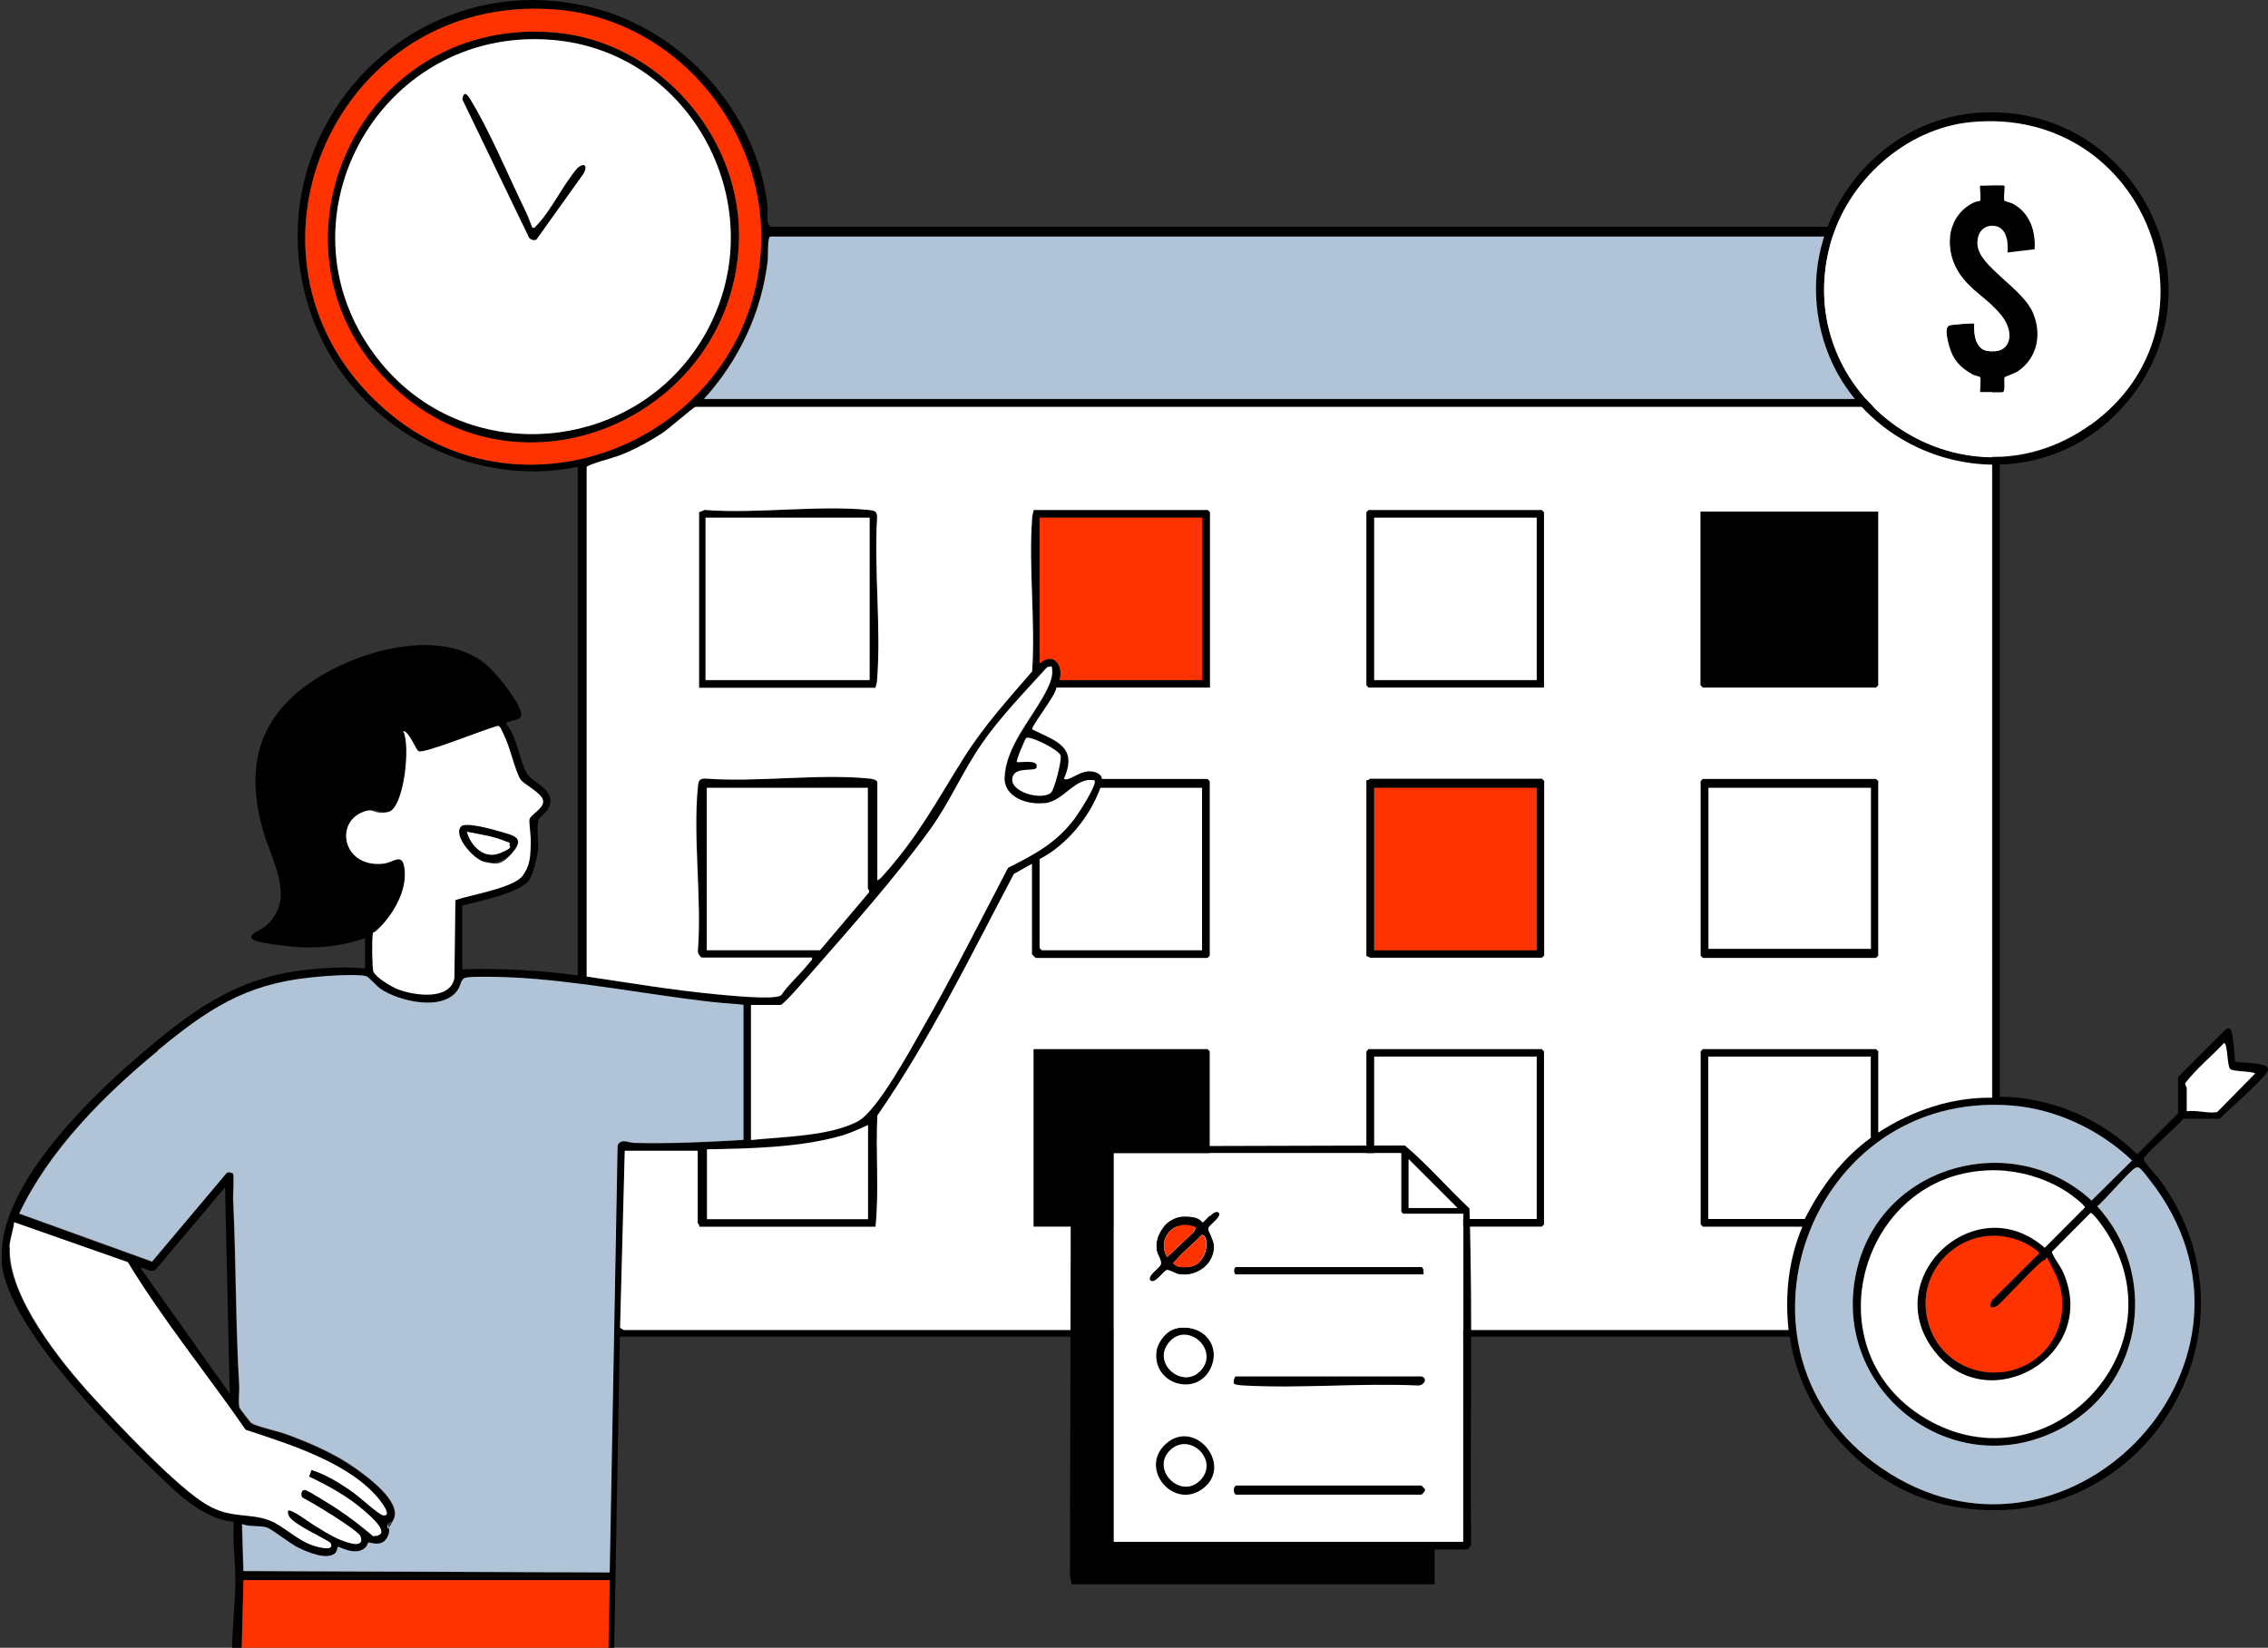
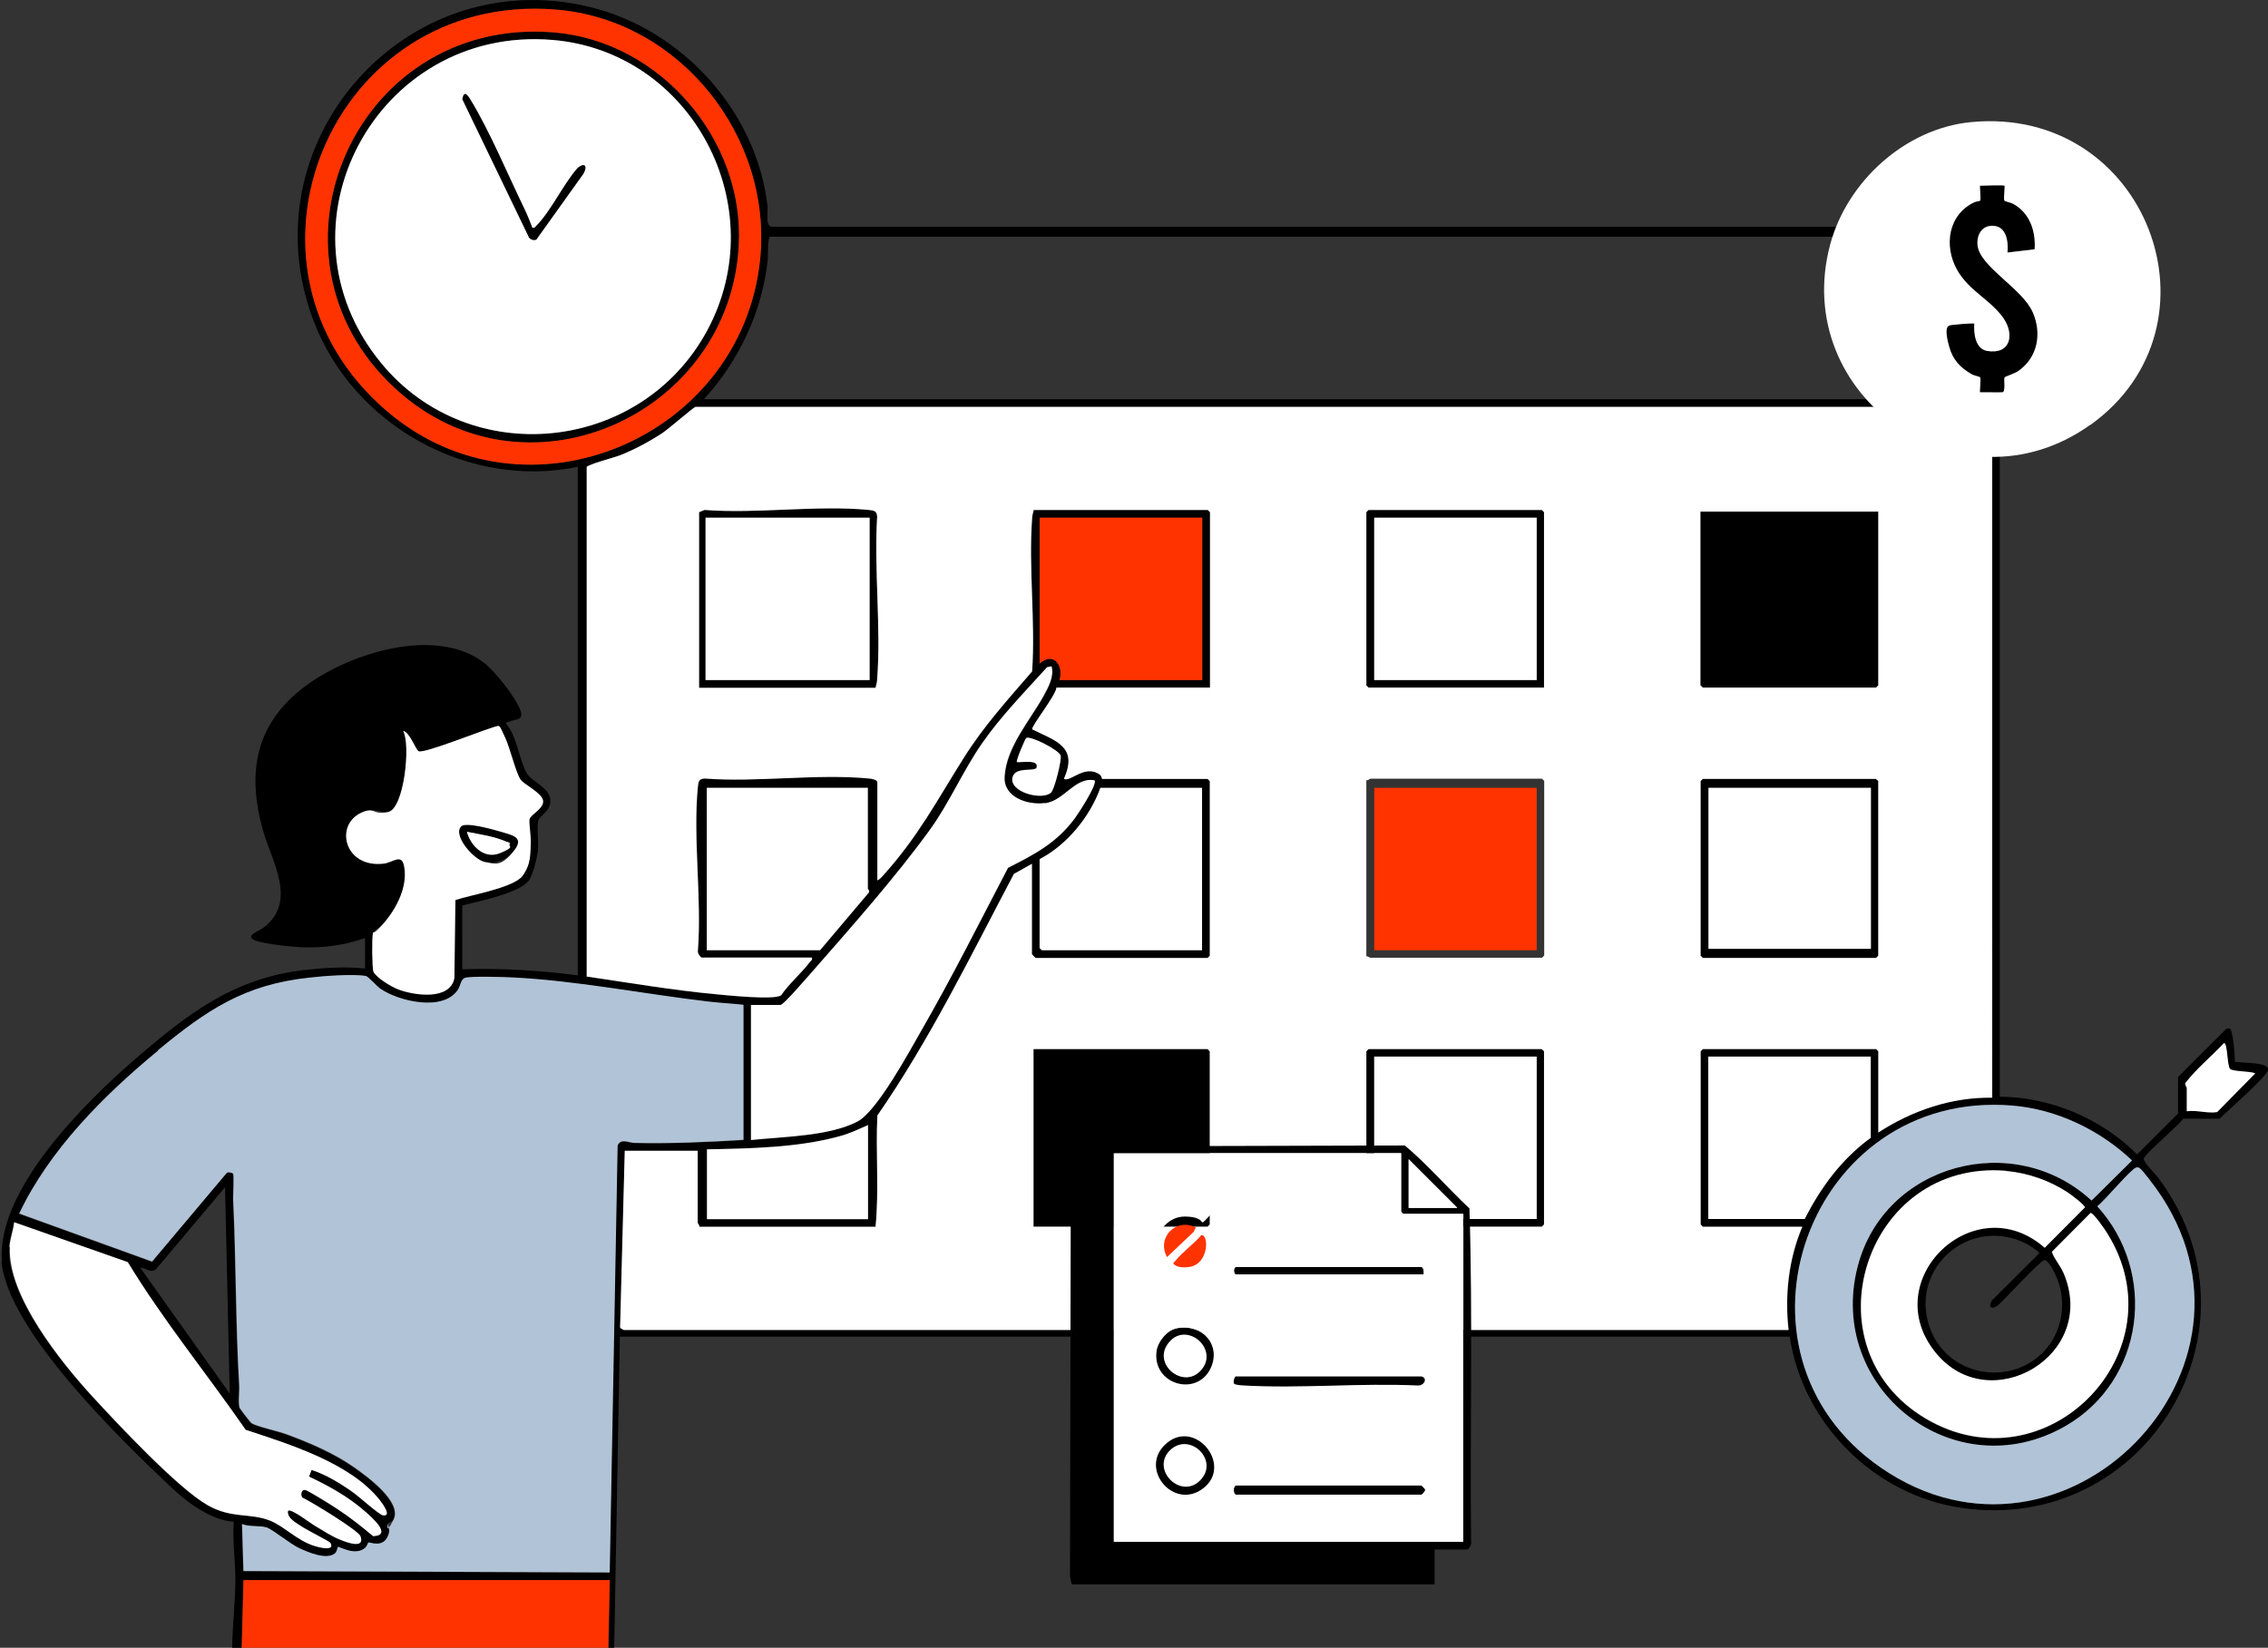
<svg xmlns="http://www.w3.org/2000/svg" id="Warstwa_1" version="1.1" viewBox="0 0 1119.6 813.6">
  <rect x="0" y="0" width="1119.6" height="813.6" fill="#333333" stroke="none" />
  <defs>
    <style>
      .st0 {
        fill: #fff;
      }

      .st1 {
        fill: #f30;
      }

      .st2 {
        fill: #b1c3d6;
      }
    </style>
  </defs>
  <g>
    <path d="M.7,622.8c3.1,34,58.6,87.7,83.2,111,8.2,7.8,19.9,16.8,31.5,17.6-.7,9.7.8,19.3.8,28.9s-1.4,22.1-1.6,32.9c-2.9,138.6-7.3,277-10.4,415.4,0,1.4-1.6,6.6.5,7.1,1.5.4,8-.4,8.5,0l-5.3,53.6c-.4,3.8.7,7.1,3,10.1h-53.6c-1.4,0-1.4,3.7,0,3.7h373.5c1.4,0,1.4-3.7,0-3.7h-78.4c13.9-18.6-10.6-28.1-24.2-34.6-15.8-7.6-32.5-13.7-48.8-20.2-1.8-.3-.9-8.9-.4-8.9h16.5l10.5-575.7h577.5c6.4,42.8,41.7,78.2,84.6,84.5,91.5,13.5,152.8-89.1,97.2-163.1-1.5-1.9-7.4-7.8-7-9.3.7-2.7,16.9-16,19.4-19.7h18c3.4-3.5,23.6-21,23.9-24.1.2-1.1-.9-2-1.9-2.3-3.6-1.3-10.4-1.2-14.4-1.7,0-2.5-1-16.1-2.6-16.5-.7,0-1.4,0-1.9.4l-23.6,23.6v18l-20.2,20.2c-17.6-17.7-42.8-28.3-67.8-28.5V136.3c-.9-13.2-11.7-23.9-25.1-24.3H380.9c-3.2-.6-1.7-7-2-10-5.2-46.8-42.1-87.4-87.5-98.5-91.6-22.4-170.2,67.2-136.5,155.2,19.6,51.2,76.2,83,130.3,71.8v251.1c-18.9-2.5-37.9-3.6-57-3v-31.5c8-2.1,27.2-5.8,32.6-12,2.2-2.6,4.4-11.8,4.8-15.4.4-4.1-.8-11.4.2-14.7.7-2.4,5.7-4.3,5.9-9.2.3-6.8-9-9.6-11.6-13.9-3.8-6.4-4.7-18-10.1-24.3-.3-1.5.3-.8,1-1.1,4.2-1.8,7.6-.7,5.9-5.7-2.1-6.2-12.5-19.3-17.8-23.4-23.7-18.5-66.6-4.9-88.4,11.4-24.7,18.4-29,42.7-20.8,71.5,4.4,15.3,16.9,34.7.4,47.6-2.1,1.7-10.6,4.4-3.7,6.7,4.9,1.6,16.3,2.8,21.7,3.1,11,.5,21.6-.9,31.9-4.5v15c-9.7-1-20.7-.3-30.4.8-34.3,4.1-56.9,21.4-82.1,43.1-25.1,21.6-70,65.6-66.7,101.2l-.3-.5h0ZM1079.5,537.1c0-.3-.8-1.1-.8-2.2,5.5-7.2,12.9-13.2,19.2-19.9,1.8,0,1.2,11.1,3,12.8,1.5,1.4,9.9,1,12.4,2.2l-18.8,19.1c-4.8.8-9.9-1.1-15-.4v-11.6h0ZM258,432.6c-4.5,5.9-25.8,9.4-33.1,11.9l-.5,38.5c-2.1,11.3-20,8.6-27.8,5.6-3.2-1.2-10.9-5.8-12.2-8.8-.6-1.4-.7-17.2-.2-18.9.6-2.1,3.8-3.3,5.1-4.7,6.4-7.3,12.2-18.2,10.3-28.3-1.2-6.6-5.4-2-10-1.4-19.5,2.4-24.6-19.1-11-25.2,6.7-3,9.9.5,13.2-.3,7.8-1.8,11.1-33.3,7.3-40,3.1.4,6.2,9.2,7.6,10,2.5,1.5,34.1-11.5,39.2-12.5,1,.2,3,4.9,3.6,6.1,2.4,5.3,5,16.5,7.4,20.3,1.7,2.6,10.8,7.2,11.2,10.6.4,3.9-6,6.6-6.7,9.1-.4,1.5.8,9.5.6,12.6-.3,3.8-1.8,12.4-4.1,15.4h.1,0ZM274.1,4.7c61.6,4.8,107.5,63,101.1,123.8-9.4,88.4-115.8,132.9-184.1,74.6C107,131.3,163.5-4,274.1,4.7h0ZM983.5,136.8v60.3H347.5c17.3-19,28.6-42.9,31.5-68.6.2-1.6-.2-11.4,1.2-11.6h584.2c10.1.9,18,10.2,19.1,19.9h0ZM928.5,724.7c-82.5-56.9-35.8-187.1,64.9-178.8,22,1.8,43.3,12.1,59.1,27.1l-20,19.8c-38.1-35.1-102.1-18.4-115.4,32.3-15.9,60.5,47.7,110.4,102.4,79.1,39.1-22.3,45.8-75.7,15.8-108.6,3.4-2.5,16.6-18.4,19.2-19.1,1-.3,1.4,0,2.1.6,1.4,1.1,6.3,7.7,7.7,9.6,63.7,88.8-45.6,200.2-135.8,138h0ZM983.3,642.1c-1.9,3.2-.5,4.6,2.7,2.7,3.2-2.7,21.3-22.6,23.2-22.6s4.6,5.3,5.3,6.8c6.2,12.6,4,28.7-5.9,38.7-16.6,16.8-45.7,11.8-55.1-10-12.6-29.4,17.4-57.8,46.2-43.9,1.2.5,5.7,3.4,6.3,4.2s1.1.6,0,1.5l-22.6,22.5h-.1ZM1018.6,628.8c-1.6-3.9-4.5-6.9-5.8-10.5l19.1-19.2c1.2-.3,7.1,8.3,8.1,9.8,36.9,58.5-29.9,127-89.5,91.7-59.5-35.3-30.1-128.2,39.8-122.3,10.6.9,21.6,4.8,30.5,10.7,1.4.9,8.5,6.2,8.3,7.3l-19.8,19.9c-34.7-30.5-83.3,16.2-53.6,52.1,26.7,32.2,80.2,1,62.9-39.6h0ZM923.5,561.8c-14.3,10.4-24.7,24.4-32.6,40.1h-47.6v-80.2h80.2v40.1h0ZM308.1,656.8c-.1,0-1.8-.8-1.9-1.3l2.3-87.2h36v35.6c0,.3,1,1.2.8,1.9h87c1.8-18.1,0-36.6.9-54.9,26-37.6,46.1-79,67.4-119.3l8.9-5v44.6c0,.2,1.8,1.9,1.9,1.9h84.8l1.1-1.1v-86.2l-1.1-1.1h-52.1s0-1.4-1.2-2.2c-7.4-5.3-14.7,4.1-17.6,2.1,7.2-15.9-4-18.6-15.7-24.4-.4-1.7,11.8-16.9,12-20.6h75.8v-86.6c0-.1-1.1-1.1-1.1-1.1h-85.9c-.4,1.4-.7,2.7-.8,4.1-1.9,24.3,1.6,51,0,75.6-12,13.8-23.7,26.8-33.5,42.3-13.5,21.4-22.5,38.9-39.9,58.3-.9.9-1.8,2.1-3,2.6v-48.4c0-1.3-3-1.8-4.1-1.9-25.5-2.6-55.2,2-81.1,0-3,0-3.2,1.6-3.4,4.1-2.5,25.5,2,55,0,81-.3.9,1.3,3.3,1.9,3.3h54.4c.3,1.4-.5,1.5-1.1,2.3-4.2,5.5-10.1,10.5-14.1,16.3-3.1,2.6-26.9,0-32.4-.5-21.2-2-42.5-5.7-63.3-8.7v-251.7c.4-1.3,13.4-4.7,16-5.7,7.1-2.7,14.9-6.9,21.2-11.1,2.8-1.9,15.3-12.6,16.3-12.9h640.1v341.1c-20-.4-39.6,6.3-56.2,17.2v-40.1l-1.1-1.1h-85.5l-1.1,1.1v85.5l1.1,1.1h49.1c-6.8,16-8.8,33.8-6.8,51H308.1ZM370.9,563.1v-66.7h14.6c1.5,0,13-13.5,15-15.7,19.1-21.8,42-47.7,58.8-70.9,9.5-13.1,16.3-29.1,25.7-42.6,9.3-13.4,21.2-25.5,32.1-37.6l2.2-.4c1.3,5.1-1.5,10.1-3.9,14.5-6.6,12-18.5,25.3-19.3,40-.6,10.2,11.4,14,19.8,13,9.4-1.2,14.9-13.2,24.4-11.3,1.6,1.8-8.1,16.7-9.9,19-9.1,12-19.7,17.5-32.8,24.2-14,26.8-27.6,53.9-42.7,80.2-6,10.5-21.9,39.9-31.5,45-14.2,7.4-37,7.5-52.7,9.2h.2ZM414.2,561.1c5-1.3,9.7-3.5,14.3-5.6v46.5h-79.5v-34.5c21.1-.4,44.7-.9,65.2-6.4ZM513.2,424.3c13.5-7,24.9-20.9,30-35.2h50.2v80.2h-79.1l-1.1-1.1v-43.9h0ZM511.6,378.9c1.3-4.1-7.7-2.2-9.7-2.6-.6-.6,4.1-11.6,4.6-11.9,2-1.3,16.3,6,17,8.7.6,2.1-3,16.5-4.7,18.2-4.3,4.3-21.2-.2-19-7.7,1.6-5.4,11.2-2.4,11.9-4.7h0ZM523.1,335.8c2.1-7.1-2.8-14.2-9.8-8.2v-72h80.2v80.2h-70.5,0ZM428.6,438.9c0,.2.9.7.4,1.8l-24.1,28.5h-55.9v-80.2h79.5v49.9h.1ZM304.7,565.7l-3.9,210.9-180.8-.7-.7-23.2c3.5,1.5,8.7.6,12.2,1.7,2.6.8,11.7,8.2,16,10.2s13.3,5.9,17.5,2.7c1.4-1,1.5-3.2,1.6-3.3.5-.5,8.5,4.8,13.5.4.9-.8,1.4-2.4,1.6-2.6.5-.3,7.2,3,9.7-3.4,1.3-3.2-.3-4.2,0-5.9.1-.8,2.1-.9,2.7-2,4.4-8.8-13.2-21.5-19.3-25.7-10.4-7.1-21.5-11.9-33.2-16.3-4.1-1.5-14.9-3.9-17.6-5.6-.6-.3-5.7-7.1-5.9-7.6-.8-2.7,0-7.9-.2-11.1-1.8-30.6-1.5-61.5-3-92.2,0-2.2.5-11.5,0-12.3-.3-.5-2.8-1.1-3.3-.2l-36.7,43.6-65.6-23.7c14.9-31.5,41.9-58.5,68.6-80.5,24.2-19.9,42.7-32.6,75-36,6.6-.8,22-1.9,27.8-.8,1.3.2,5.5,5.1,7.2,6.3,9.2,6.3,31.4,11.5,38.4.2,1.1-1.7,1.3-5,3.4-5.6,2.9-.9,19-.4,23.1-.2,31.5,1.4,65.3,8.2,96.8,11.9,5.8.7,11.7,1,17.5,1.6v66.7c-17.9,1.1-35.8,1.9-53.7,1.5-3,0-6.7-2.5-8.4,1.2h-.3ZM69.1,625.9c2.8,0,5.2,3,7.9.8l34.1-40.5,2.3,101.9-44.2-62.2h0ZM283.7,1251.1l-34.1,12h-27.4l1.5-27h51v10.9c0,1.4,8.2,2.2,9,4.1ZM344.9,1299.8h-98.6c0-1.8,1.7-2.5,2.4-4,3.6-7.8.8-14.4-5.9-19.1l-16.7-9.9h24.4c13.2-4.8,26.6-10.5,40.3-13.3l7.3,3.6c-2.4.5-16.1,5.1-10.5,7.9,2.2,1.1,12.8-6.3,15.9-6.3,13,6.9,33.2,12.2,44.4,21.6,4.9,4.1,7.3,11.3,2.2,16.4-.5.6-4.9,3.1-5.2,3.1h0ZM112.2,1292c1.3-3.4,1.5-23.8,3-24.8l28.7-.5,38.5-13.3,2.5.3,6.7,3.4c-2.4.5-16.1,5.1-10.5,7.9,2.2,1.1,12.8-6.3,15.9-6.3,12.9,7,33.9,12.4,44.8,22,8.2,7.3,4.7,17.6-5.6,19.2h-115.6c-4.7,0-8.3-3.2-8.6-7.9h.2ZM208.7,1234.1c0,.3,1,1.2.8,1.9h10.5l-1.5,27.7-46.4-18.8c-.6-.9,0-8.5.6-8.9.7-.5,14.5,0,16.9,0s2.1-3.1,1.9-4.1l15.7-221.1,1.5-7.9v231.3h0ZM168.2,1247l9,4.1-34.1,12h-28.1l2.2-27h51v10.9h0ZM108.2,1232.3l12-452h180.8l-9,452h-79.5c-.3-73.8.3-147.7,0-221.5,0-19.9-1.6-40-.8-60,.8-18.8,3.8-38.1,4.6-56.9.1-3.5-1-7.7-3.8-3l-24.8,341.5h-79.5ZM132.8,750.7c-10-3.9-18.8-.8-30.7-7.6-14.7-8.3-44.2-39.9-56.7-53.5-15.6-17-42.2-50-40.9-73.9.2-4.2,1.9-8.1,2.3-12.3l56.1,19.7c17.5,28.8,39,55.1,58.2,82.8,21.5,7.1,51.7,16.3,66.2,34.7,1.5,1.9,6.1,8.3,1.5,7.5-2-.4-11.5-9-14.4-11.1-6.3-4.5-13.4-8.8-20.8-11.3l-1.2,3.3c9.7,4.6,19.3,9.9,27.4,17,3.3,2.8,14.1,12.1,4.2,12.4-5.6-4.7-11.4-9.3-17.5-13.3-2.3-1.5-14.7-9.4-16.1-9.5-1.9,0-2.2,2.4-1.4,3.7,4.4,2.1,27.8,16.2,28.8,19.2,2.2,6.4-6.8,3-10,1.7-4.3-1.7-9-4.8-13-7.2s-11.4-8.5-12.8-7.1c-.7,3.7,4.5,6.2,7.3,8.1,2,1.4,13.2,7,13.6,7.7,2.4,4.3-5.7,2.2-7.4,1.7-9.1-2.7-15.3-9.9-22.5-12.7h-.2Z" />
    <path d="M597.2,519.1l-1.1-1.1h-85.9v87.7h85.9l1.1-1.1v-85.5h0Z" />
    <path d="M927.3,338.4v-85.8h-87.8v85.8c0,.1,1.1,1.1,1.1,1.1h85.5l1.1-1.1h.1Z" />
    <path d="M839.5,385.6v86.2l1.1,1.1h85.5l1.1-1.1v-86.2c0-.2-.9-.7-1.1-1.1h-85.5l-1.1,1.1h0ZM843.2,389h80.2v79.5h-80.2v-79.5Z" />
-     <path d="M676.4,384.5c-.3,0-1.2.9-1.9.7v87c.8-.3,1.7.7,1.9.7h84.8l1.1-1.1v-86.2l-1.1-1.1h-84.8ZM678.2,389h80.2v80.2h-80.2v-80.2Z" />
    <path d="M433,335.5c2-25.8-1.6-54.2,0-80.3,0-3-1.6-3.2-4.1-3.4-25.6-2.5-55.1,2-81.1,0l-2.6,1.1v86.7h87c.4-1.4.7-2.7.8-4.1h0ZM429.2,255.6v80.2h-81v-80.2h81Z" />
    <path d="M674.5,253v85.5c0,.1,1.1,1.1,1.1,1.1h86.6v-86.6c0-.1-1.1-1.1-1.1-1.1h-85.5l-1.1,1.1ZM678.2,335.8v-80.2h80.2v80.2h-80.2Z" />
    <path d="M674.5,519.1v85.5l1.1,1.1h85.5l1.1-1.1v-85.5c0-.2-.9-.7-1.1-1.1h-85.5l-1.1,1.1ZM678.2,521.7h80.2v80.2h-80.2v-80.2Z" />
    <path d="M198.6,194.9c63.9,54.1,161.8,9,166.1-73.8,2.8-52.3-39-100.8-91.3-105.1-100.1-8.2-151.1,114.3-74.8,178.9h0ZM349.1,163.2c-32.6,60.4-117.3,69.3-161,16-55.3-67.4-2.4-166.6,84.5-159.5,69.2,5.7,109.5,82.5,76.5,143.5Z" />
    <path d="M227.6,408c-4.4,4.4,6.5,16.5,11.6,17.6,5.5,1.1,10.6-.8,14.1-5.1,6.1-7.4-.7-8.1-7.1-10.1-3.4-1-16.4-4.6-18.6-2.4ZM246.7,421.2c-7.7,3.1-14.3-3.6-16.2-10.5,6.5,1.3,13.4,2.2,19.5,4.9.7.3,2.1.2,1.5,1.5-.4.9-3.7,3.8-4.8,4.2h0Z" />
    <path d="M264.8,118.4l23.3-32.6c2.1-3.6.7-5.6-2.9-2.9-7,7.9-13.3,21.6-20.6,28.8-.6.6-.6,1.1-1.8.8-1.3-3.1-2.5-6.3-3.9-9.3-7.9-16.2-17.4-38.9-26.5-53.7-1.6-2.7-3.4-5.1-4.2-.4l32.7,67.8c.6,1.4,2.7,2.1,3.9,1.4h0Z" />
  </g>
  <g>
    <g>
      <path class="st0" d="M289.8,482.2c21,3.1,42.2,6.7,63.4,8.7,5.5.5,29.3,3,32.4.5,4-5.8,9.9-10.8,14.1-16.3.6-.8,1.4-1,1.1-2.3h-54.4c-.6,0-2.2-2.3-1.9-3.3,2-25.9-2.5-55.5,0-81,.3-2.5.4-4,3.4-4.1,25.9,2,55.6-2.5,81.1,0,1.1,0,4.1.6,4.1,1.9v48.4c1.2-.5,2.2-1.7,3-2.6,17.4-19.4,26.4-36.9,39.9-58.3,9.8-15.5,21.6-28.5,33.5-42.3,1.7-24.6-1.8-51.3,0-75.6,0-1.5.5-2.7.8-4.1h85.9l1.1,1.1v86.6h-75.8c-.2,3.7-12.4,19-12,20.6,11.7,5.8,22.8,8.5,15.7,24.4,2.9,2.1,10.2-7.3,17.6-2.1,1.2.9,1.1,2.2,1.2,2.2h52.1l1.1,1.1v86.2l-1.1,1.1h-84.8c-.2,0-1.9-1.8-1.9-1.9v-44.6l-8.9,5c-21.3,40.4-41.4,81.7-67.4,119.3-.9,18.2.9,36.8-.9,54.9h-87c.2-.8-.8-1.7-.8-1.9v-35.6h-36l-2.3,87.2c.1.5,1.8,1.3,1.9,1.3h574.9c-1.9-17.2,0-35,6.8-51h-49.1l-1.1-1.1v-85.5l1.1-1.1h85.5l1.1,1.1v40.1c16.6-10.8,36.1-17.5,56.2-17.2V200.9H343.3c-1,.2-13.4,11-16.3,12.9-6.4,4.2-14.2,8.4-21.2,11.1-2.6,1-15.6,4.4-16.2,5.7v251.7h.2ZM839.5,385.7l1.1-1.1h85.5c.2.4,1.1.9,1.1,1.1v86.2l-1.1,1.1h-85.5l-1.1-1.1v-86.2ZM839.4,338.4v-85.8h87.8v85.8c0,.1-1.1,1.1-1.1,1.1h-85.5l-1.1-1.1h-.1ZM674.5,519.1l1.1-1.1h85.5c.2.4,1.1.9,1.1,1.1v85.5l-1.1,1.1h-85.5l-1.1-1.1v-85.5ZM674.5,472.2v-87c.8.3,1.7-.7,1.9-.7h84.8l1.1,1.1v86.2l-1.1,1.1h-84.8c-.3,0-1.2-.9-1.9-.7h0ZM674.5,252.9c0-.1,1.1-1.1,1.1-1.1h85.5l1.1,1.1v86.6h-86.6l-1.1-1.1v-85.5ZM596.1,518l1.1,1.1v85.5l-1.1,1.1h-85.9v-87.7h85.9ZM345.1,339.6v-86.7l2.7-1.1c26,2,55.6-2.5,81.1,0,2.5.3,4,.4,4.1,3.4-1.6,26.1,2,54.5,0,80.3,0,1.5-.5,2.7-.8,4.1h-87.1Z" />
      <path class="st0" d="M515.7,396.5c-8.4,1.1-20.4-2.8-19.8-13,.8-14.7,12.7-28,19.3-40,2.4-4.4,5.2-9.5,3.9-14.5l-2.2.4c-10.9,12.1-22.8,24.2-32.1,37.6-9.4,13.5-16.2,29.5-25.7,42.6-16.8,23.3-39.7,49.1-58.8,70.9-2,2.2-13.5,15.7-15,15.7h-14.6v66.7c15.7-1.7,38.6-1.8,52.7-9.2,9.6-5.1,25.5-34.5,31.5-45,15.1-26.2,28.7-53.4,42.7-80.2,13.2-6.7,23.8-12.2,32.8-24.2,1.8-2.4,11.5-17.2,9.9-19-9.5-1.9-15,10.1-24.4,11.3h-.2Z" />
      <path class="st0" d="M4.9,615.8c-1.3,23.9,25.3,56.9,40.9,73.9,12.5,13.6,42,45.1,56.7,53.5,11.9,6.8,20.7,3.7,30.7,7.6,7.2,2.8,13.4,10,22.5,12.7,1.7.5,9.9,2.7,7.4-1.7-.4-.7-11.5-6.3-13.6-7.7-2.8-1.9-8-4.4-7.3-8.1,1.4-1.3,10.8,5.9,12.8,7.1,4,2.4,8.7,5.5,13,7.2,3.2,1.3,12.2,4.7,10-1.7-1.1-3-24.4-17.1-28.8-19.2-.8-1.3-.5-3.9,1.4-3.7,1.5.2,13.9,8,16.1,9.5,6.1,4,11.9,8.6,17.5,13.3,9.9-.3-1-9.6-4.2-12.4-8.1-7.1-17.7-12.4-27.4-17l1.2-3.3c7.4,2.4,14.5,6.8,20.8,11.3,2.9,2.1,12.4,10.7,14.4,11.1,4.6.8,0-5.6-1.5-7.5-14.6-18.4-44.7-27.6-66.2-34.7-19.2-27.7-40.7-54-58.2-82.8l-56.1-19.7c-.4,4.1-2.1,8.1-2.3,12.3h.2Z" />
      <path class="st0" d="M990.4,578.1c-69.8-5.9-99.3,87-39.8,122.3,59.6,35.3,126.4-33.2,89.5-91.7-.9-1.5-6.8-10.1-8.1-9.8l-19.1,19.2c1.3,3.7,4.1,6.6,5.8,10.5,17.3,40.6-36.3,71.8-62.9,39.6-29.7-35.9,18.9-82.6,53.6-52.1l19.8-19.9c.2-1.1-6.9-6.4-8.3-7.3-8.8-5.9-19.8-9.8-30.5-10.7h0Z" />
      <path class="st0" d="M188.1,179.2c43.7,53.3,128.4,44.4,161-16,32.9-61-7.4-137.8-76.5-143.5-86.8-7.1-139.8,92.1-84.5,159.5ZM260.9,116.8l-32.7-67.8c.8-4.6,2.6-2.3,4.2.4,9.1,14.8,18.6,37.4,26.5,53.7,1.5,3,2.7,6.2,3.9,9.3,1.1.3,1.2-.2,1.8-.8,7.2-7.1,13.5-20.8,20.6-28.8,3.6-2.8,4.9-.8,2.9,2.9l-23.3,32.6c-1.2.7-3.3,0-3.9-1.4h0Z" />
    </g>
    <path class="st0" d="M428.4,438.9v-49.9h-79.5v80.2h55.9l24.1-28.5c.5-1-.4-1.5-.4-1.8h-.1Z" />
    <path class="st0" d="M543.2,389c-5.1,14.2-16.5,28.2-30,35.2v43.9l1.1,1.1h79.1v-80.2h-50.2,0Z" />
    <path class="st0" d="M923.5,561.8v-40.1h-80.2v80.2h47.6c7.9-15.6,18.3-29.7,32.6-40.1h0Z" />
    <path class="st0" d="M414.2,561.1c-20.4,5.6-44,6-65.2,6.4v34.5h79.5v-46.5c-4.7,2.1-9.3,4.3-14.3,5.6Z" />
    <polygon class="st0" points="115 1263.1 143.1 1263.1 177.2 1251.1 168.2 1247 168.2 1236.1 117.2 1236.1 115 1263.1" />
    <path class="st0" d="M223.7,1236.1l-1.5,27h27.4l34.1-12c-.8-1.9-9-2.7-9-4.1v-10.9h-51,0Z" />
    <path class="st0" d="M511.8,378.9c-.8,2.4-10.3-.6-11.9,4.7-2.2,7.5,14.7,11.9,19,7.7,1.7-1.6,5.3-16.1,4.7-18.2-.6-2.7-15-10-17-8.7-.5.3-5.2,11.3-4.6,11.9,1.9.3,11-1.5,9.7,2.6h0Z" />
    <rect class="st0" x="843.4" y="389" width="80.2" height="79.5" />
    <rect class="st0" x="348.3" y="255.6" width="81" height="80.2" />
    <rect class="st0" x="678.4" y="255.6" width="80.2" height="80.2" />
    <rect class="st0" x="678.4" y="521.7" width="80.2" height="80.2" />
    <path class="st0" d="M206.7,370.9c2.5,1.5,34.1-11.5,39.2-12.5,1,.2,1.2.8,3.6,6.1s5,16.5,7.4,20.3c1.7,2.6,10.8,6.7,11.2,10.6s-6,6.6-6.7,9.1c-.4,1.5.9,8.8.6,12.6s.4,9.5-4.1,15.4-25.8,9.4-33.1,11.9l-.5,38.5c-2.1,11.3-20,8.6-27.8,5.6-3.2-1.2-10.9-5.8-12.2-8.8-.6-1.4-.8-16.8-.2-18.9s-1.3,2.6,5.1-4.7,12.2-18.2,10.3-28.3c-1.2-6.6-5.4-2-10-1.4-19.5,2.4-24.6-19.1-11-25.2,6.7-3,5.4,1.5,13.2-.3s11.1-33.3,7.3-40c3.1.4,6.2,9.2,7.6,10h.1,0ZM239.3,425.6c5.5,1.1,8,2.3,14.1-5.1,6.1-7.4-.7-8.1-7.1-10.1-3.4-1-16.4-4.6-18.6-2.4-4.4,4.4,6.1,16.5,11.6,17.6Z" />
    <path class="st0" d="M230.5,410.7c6.5,1.3,13.4,2.2,19.5,4.9.7.3,2.1.2,1.5,1.5-.4.9,2.9,1.1-4.8,4.2s-14.3-3.6-16.2-10.5h0Z" />
    <path class="st0" d="M1079.5,548.7v-11.6c0-.3-.8-1.1-.8-2.2,5.5-7.2,12.9-13.2,19.2-19.9,1.8,0,1.5,11.4,3,12.8s9.9,1,12.4,2.2l-18.8,19.1c-4.8.8-9.9-1.1-15-.4h0Z" />
  </g>
  <g>
    <rect class="st1" x="678.4" y="389" width="80.2" height="80.2" />
    <path class="st1" d="M120.2,780.2h180.8l-9,452h-79.5c-.3-73.8.3-147.7,0-221.5,0-19.9-1.6-41.2-.8-60s3.8-38.1,4.6-56.9c.1-3.5-1-7.7-3.8-3l-24.8,341.5h-79.5l12-452h0Z" />
    <path class="st1" d="M274.1,4.7c61.6,4.8,107.5,63,101.1,123.8-9.4,88.4-115.8,132.9-184.1,74.6C107,131.3,163.5-4,274.1,4.7h0ZM273.4,16c-100.1-8.2-151.1,114.3-74.8,178.9,63.9,54.1,161.8,9,166.1-73.8,2.8-52.3-39-100.8-91.3-105.1h0Z" />
    <path class="st1" d="M513.3,255.6h80.2v80.2h-70.5c2.1-7.1-2.8-14.2-9.8-8.2v-72h0Z" />
-     <path class="st1" d="M1008.6,667.7c-16.6,16.8-45.7,11.8-55.1-10-12.6-29.4,17.4-57.8,46.2-43.9,1.2.5,5.7,3.4,6.3,4.2s1.1.6,0,1.5l-22.6,22.5c-1.9,3.2-.5,4.6,2.7,2.7,3.2-2.7,21.3-22.6,23.2-22.6s-.9-5.8,5.3,6.8,4,28.7-5.9,38.7h-.1Z" />
  </g>
  <g>
    <path class="st2" d="M78.1,518.7c-26.7,22-53.7,49-68.6,80.5l65.6,23.7,36.7-43.6c.5-.9,3-.3,3.3.2.5.9,0,10.1,0,12.3,1.5,30.7,1.2,61.6,3,92.2.2,3.2-.6,8.4.2,11.1.2.5,5.3,7.2,5.9,7.6,2.7,1.7,13.5,4,17.6,5.6,11.8,4.4,22.9,9.1,33.2,16.3,6,4.3,23.7,16.9,19.3,25.7s-2.7,1.3-2.7,2c-.2,1.6,1.4,2.7,0,5.9-2.5,6.4-9.2,3.1-9.7,3.4-.3.2-.7,1.8-1.6,2.6-4.9,4.4-12.9-.8-13.5-.4-.2,0-.3,2.3-1.6,3.3-4.2,3.2-13.2-.7-17.5-2.7s-13.4-9.4-16-10.2c-3.5-1.1-8.6-.2-12.2-1.7l.7,23.2,180.8.7,3.9-210.9c1.7-3.7,5.4-1.2,8.4-1.2,18,.4,35.8-.4,53.7-1.5v-66.7c-5.8-.6-11.7-.9-17.5-1.6-31.5-3.7-65.3-10.4-96.8-11.9-4.1-.2-20.2-.7-23.1.2-2.1.6-2.3,3.9-3.4,5.6-7,11.3-29.2,6.1-38.4-.2-1.7-1.1-6-6.1-7.2-6.3-5.9-1.1-21.3,0-27.8.8-32.3,3.4-50.8,16.1-75,36h.3Z" />
-     <path class="st2" d="M379,128.4c-2.9,25.7-14.2,49.6-31.5,68.6h636v-60.3c-1.1-9.7-9.1-19-19.1-19.9H380.2c-1.4.3-1,10.1-1.2,11.7h0Z" />
    <path class="st2" d="M993.4,545.9c-100.7-8.3-147.4,121.9-64.9,178.8,90.2,62.2,199.5-49.2,135.8-138-1.4-1.9-6.3-8.5-7.7-9.6-.7-.6-1.1-.9-2.1-.6-2.6.7-15.7,16.6-19.2,19.1,30,32.9,23.3,86.2-15.8,108.6-54.7,31.3-118.3-18.6-102.4-79.1,13.3-50.7,77.3-67.5,115.4-32.3l20-19.8c-15.8-15-37.2-25.3-59.1-27.1h0Z" />
    <path class="st2" d="M143.5,1266.7l-28.7.5c-1.5,1.1-1.8,21.4-3,24.8.3,4.7,3.9,7.9,8.6,7.9h115.6c10.3-1.6,13.8-11.9,5.6-19.2-10.9-9.6-31.9-15-44.8-22-3.1,0-13.7,7.4-15.9,6.3-5.6-2.8,8.1-7.4,10.5-7.9l-6.7-3.4-2.5-.3-38.5,13.3h-.2Z" />
    <path class="st2" d="M242.7,1276.7c6.7,4.7,9.5,11.2,5.9,19.1-.7,1.6-2.5,2.2-2.4,4h98.6c.3,0,4.7-2.6,5.2-3.1,5.1-5.1,2.7-12.3-2.2-16.4-11.2-9.4-31.4-14.7-44.4-21.6-3.1,0-13.7,7.4-15.9,6.3-5.6-2.8,8.1-7.4,10.5-7.9l-7.3-3.6c-13.7,2.8-27.1,8.4-40.3,13.3h-24.4l16.7,9.9h0Z" />
  </g>
  <g>
-     <path d="M1048.5,200.3c52.2-59.2,5.2-151-73.3-144.5-45.8,3.8-81.3,46-78.6,91.6,4.5,76.8,100.7,110.8,151.9,52.9h0ZM903.5,120.7c8.4-31.1,36.9-57.2,69.4-60.3,87.1-8.4,127.7,100.4,58.9,149.6-63.5,45.4-148.5-14.1-128.3-89.2h0Z" />
    <path d="M973.3,184.7c1,.6,4,1.2,4.2,1.5.6.9-.3,7.4,0,7.4h10.9c2,0,.6-6.4,1.2-7.4.2-.3,5.1-2,6.9-3.2,9.4-6.6,11.4-18.3,7.1-28.6-5.1-12.1-26.2-22.5-27.4-33.4-.6-5,2-9.8,7.6-9.6,6.8.2,7.7,7.8,7.2,13.2l13.4-1.6c.6-9.1-2.3-18-10.7-22.5-1-.5-4-1.2-4.2-1.5-.7-1,.3-7,0-7.4-.4-.4-10.3,0-12,0s.5,6.8,0,7.4c0,.2-1.9.3-2.7.7-13.1,6-15.4,21.7-8.6,33.6,6,10.4,16.7,14.8,22.8,23.7,5.6,8.2,3.5,18.1-8,16.2-5.9-1-6.8-8.6-6.4-13.5-.4-.4-11.5.6-12.3.9-2.7.9-.7,8.2,0,10.4,1.8,6.6,5.4,10.4,11.1,13.6h0Z" />
    <path class="st0" d="M1031.8,209.9c68.8-49.1,28.2-158-58.9-149.6-32.5,3.2-61,29.3-69.4,60.3-20.2,75.1,64.7,134.6,128.3,89.2h0ZM962.3,160.7c.8-.3,11.8-1.3,12.3-.9-.3,4.9.5,12.5,6.4,13.5,11.5,1.9,13.6-8.1,8-16.2-6.1-8.9-16.8-13.2-22.8-23.7-6.8-11.9-4.5-27.6,8.6-33.6.8-.3,2.5-.5,2.7-.7.5-.6-.3-7.4,0-7.4,1.7,0,11.6-.4,12,0s-.6,6.4,0,7.4c.2.3,3.2,1,4.2,1.5,8.3,4.5,11.3,13.5,10.7,22.5l-13.4,1.6c.5-5.4-.5-13-7.2-13.2-5.5-.2-8.1,4.6-7.6,9.6,1.2,10.8,22.3,21.3,27.4,33.4,4.4,10.3,2.3,21.9-7.1,28.6-1.8,1.3-6.7,2.9-6.9,3.2-.6,1,.7,7.4-1.2,7.4h-10.9c-.4,0,.5-6.5,0-7.4-.2-.3-3.2-.9-4.2-1.5-5.7-3.3-9.3-7.1-11.1-13.6-.6-2.2-2.6-9.5,0-10.4h0Z" />
  </g>
  <g>
    <path d="M725.4,596.7c-10.8-10.1-20.7-21.7-31.9-31.1l-145.8.4c-.4.2-1.5,1.4-1.5,1.5v16.1h-16.1c-.3,0-1.4,1.6-1.5,2.2l-.4,192.4.8,4.1h179.2v-17.2h16.1c.9,0,2.4-3,1.9-4.1-.6-54.7.9-109.7-.8-164.3h0ZM695.4,572.4l24,24h-24v-24ZM722.4,761.3h-172.5v-191.9h141.8v28.9s1,1.1,1.1,1.1h29.6v161.9h0Z" />
-     <path d="M593.6,603.8c-.5,0-6.2-2.9-8.9-2.9-8.4,0-15.1,8.6-13.7,16.7.4,2.3,2.5,4.6,2,6.8-.4,1.6-7.2,5.9-5.1,8,2.1,2.1,6.5-4.8,8-5.1,1.4-.4,4.2,1.6,6,2,8.8,1.6,17.9-5,17.4-14.3,0-2.4-3-7.5-2.8-8.2.3-1.4,7.2-5.9,5.1-8-2.1-2.1-6.7,4.9-8,5.2v-.2ZM576.1,620.7c-5.4-9.7,4.4-19.6,14.3-14.6l-1.1,2.2-13.1,12.4h-.1ZM587.6,625.4c-2.2.4-5.9.6-7.7-1-1.3-1.1-.4-.9.4-1.9,3.5-4.4,9-8.4,12.8-12.7,3.9-.9,4,13.8-5.4,15.6h0Z" />
    <path d="M701.7,733.5h-91.5c-1.8.7-1.2,4.5,0,4.5h91.5c.2,0,2-1.8,1.8-2.5,0-.4-1.7-2-1.8-2Z" />
    <path d="M610.2,679.6c-.9,0-1.6,2.8-1.1,3.7.4.6,3.8.8,4.8.9,27.9,1.6,57.4-1.3,85.5,0,3.5.4,5.6-3.6,2.2-4.5h-91.5,0Z" />
    <path d="M610.2,629.3h92.6c.2-1,0-3.7-1.1-3.7h-91.5c-1.4,0-1.4,3.7,0,3.7Z" />
    <path d="M574.9,713.6c-12.2,12.2,4.6,32,18.9,21.5,15.7-11.6-4.4-35.9-18.9-21.5ZM592.4,731c-9.7,9.7-24.8-5.9-14.5-15.2,9.7-8.8,24.2,5.5,14.5,15.2Z" />
    <path d="M597.5,675.9c5.8-11.7-3.9-22.4-16.4-20.1-5,.9-9.6,6.7-10.2,11.5-2.1,16.2,19.6,22.6,26.6,8.6h0ZM577.9,661.8c9.1-9.1,24.4,5.2,14.5,15.2-9,9.1-24.9-4.7-14.5-15.2Z" />
    <path class="st0" d="M692.7,599.4s-1.1-1-1.1-1.1v-28.9h-141.8v191.9h172.5v-161.9h-29.6ZM610.2,625.6h91.5c1,0,1.4,2.8,1.1,3.7h-92.6c-1.4,0-1.4-3.7,0-3.7ZM593.7,735.1c-14.2,10.5-31.1-9.3-18.9-21.5,14.4-14.4,34.6,9.9,18.9,21.5ZM570.9,667.3c.6-4.8,5.3-10.6,10.2-11.5,12.4-2.3,22.1,8.4,16.4,20.1-7,14-28.6,7.6-26.6-8.6h0ZM596.5,606.6c-.2.8,2.7,5.8,2.8,8.2.5,9.3-8.6,15.9-17.4,14.3-1.9-.3-4.6-2.3-6-2-1.5.4-5.9,7.2-8,5.1-2.1-2.1,4.7-6.5,5.1-8,.6-2.1-1.6-4.5-2-6.8-1.4-8.1,5.3-16.7,13.7-16.7s8.4,3,8.9,2.9c1.3-.2,5.8-7.3,8-5.2,2.1,2.1-4.9,6.6-5.1,8v.2ZM610.2,679.6h91.5c3.4.9,1.3,4.9-2.2,4.5-28.1-1.3-57.6,1.6-85.5,0-1,0-4.4-.3-4.8-.9-.6-.8.2-3.7,1.1-3.7h0ZM701.7,738h-91.5c-1.2,0-1.8-3.8,0-4.5h91.5s1.7,1.6,1.8,2c.2.8-1.6,2.5-1.8,2.5Z" />
    <polygon class="st0" points="695.4 572.4 695.4 596.4 719.4 596.4 695.4 572.4" />
    <path class="st0" d="M577.9,715.8c-10.3,9.4,4.8,24.9,14.5,15.2s-4.8-24-14.5-15.2Z" />
    <path class="st0" d="M592.4,677.1c9.9-10-5.4-24.3-14.5-15.2-10.4,10.5,5.5,24.3,14.5,15.2Z" />
    <path class="st1" d="M593,609.9c-3.7,4.4-9.3,8.3-12.8,12.7-.7.9-1.6.8-.4,1.9,1.7,1.5,5.5,1.4,7.7,1,9.4-1.7,9.3-16.4,5.4-15.6h0Z" />
    <path class="st1" d="M590.4,606.1c-9.8-5-19.6,4.9-14.3,14.6l13.1-12.4,1.1-2.2h.1Z" />
  </g>
</svg>